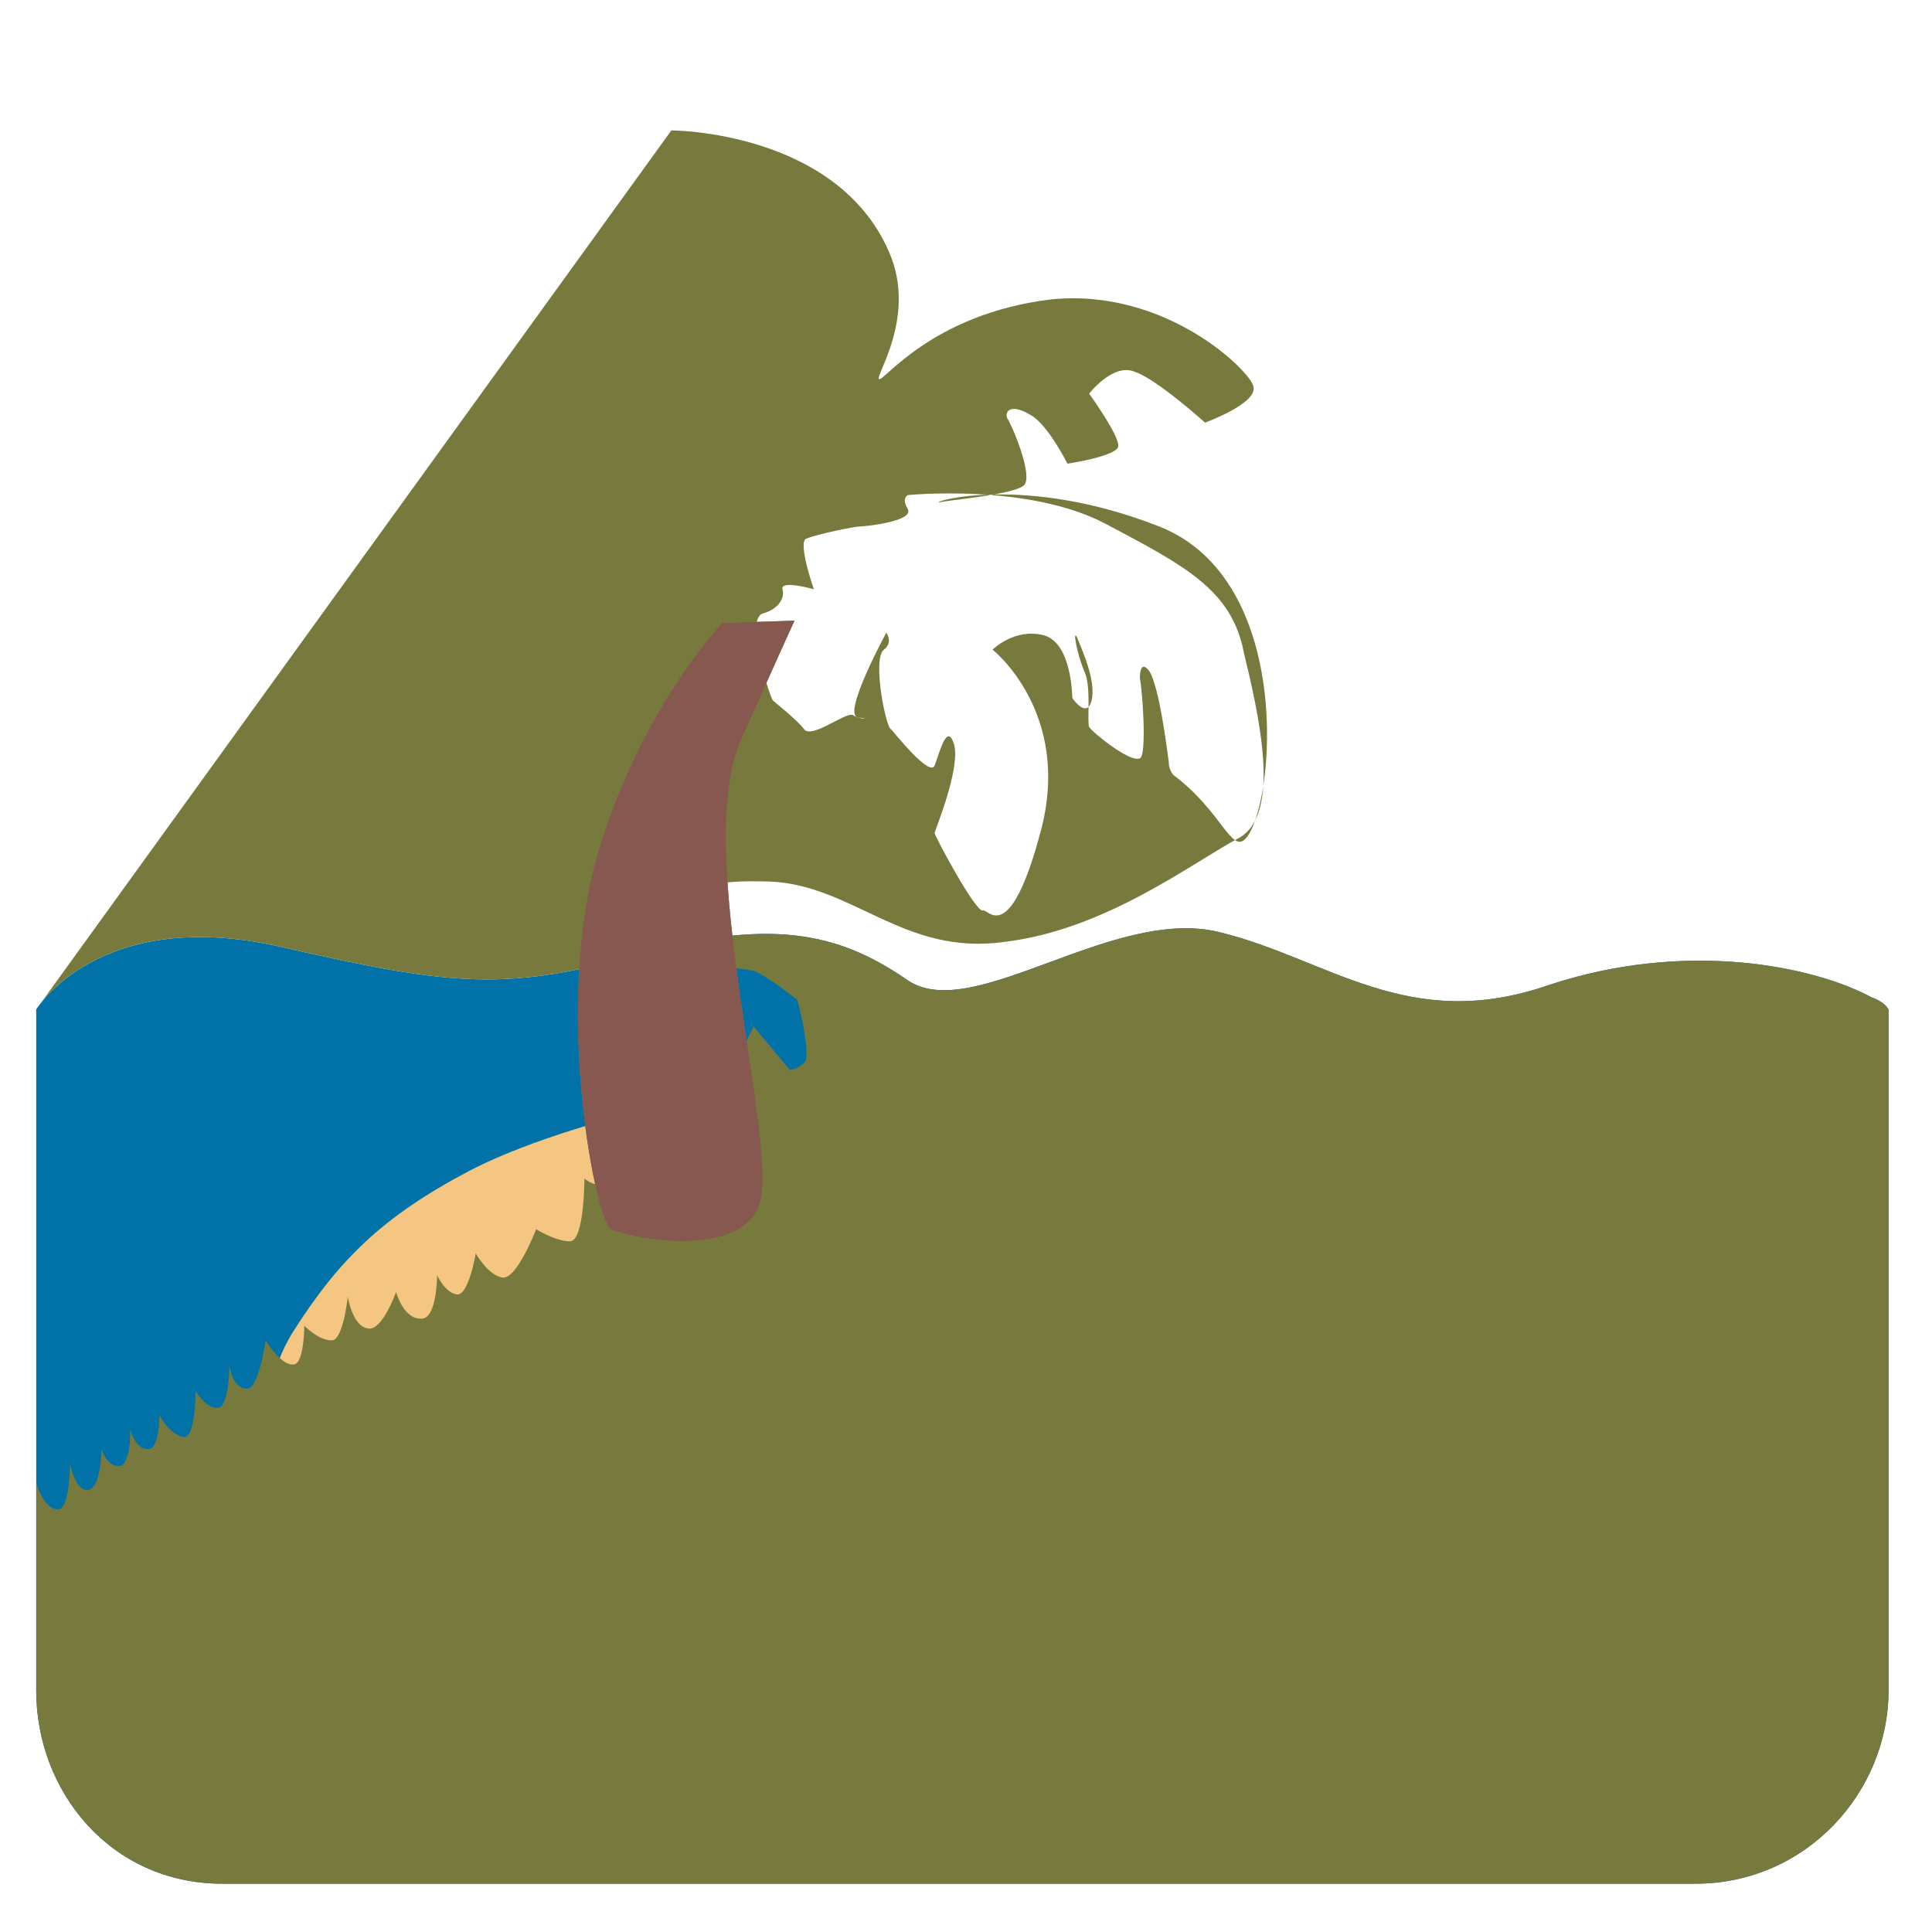
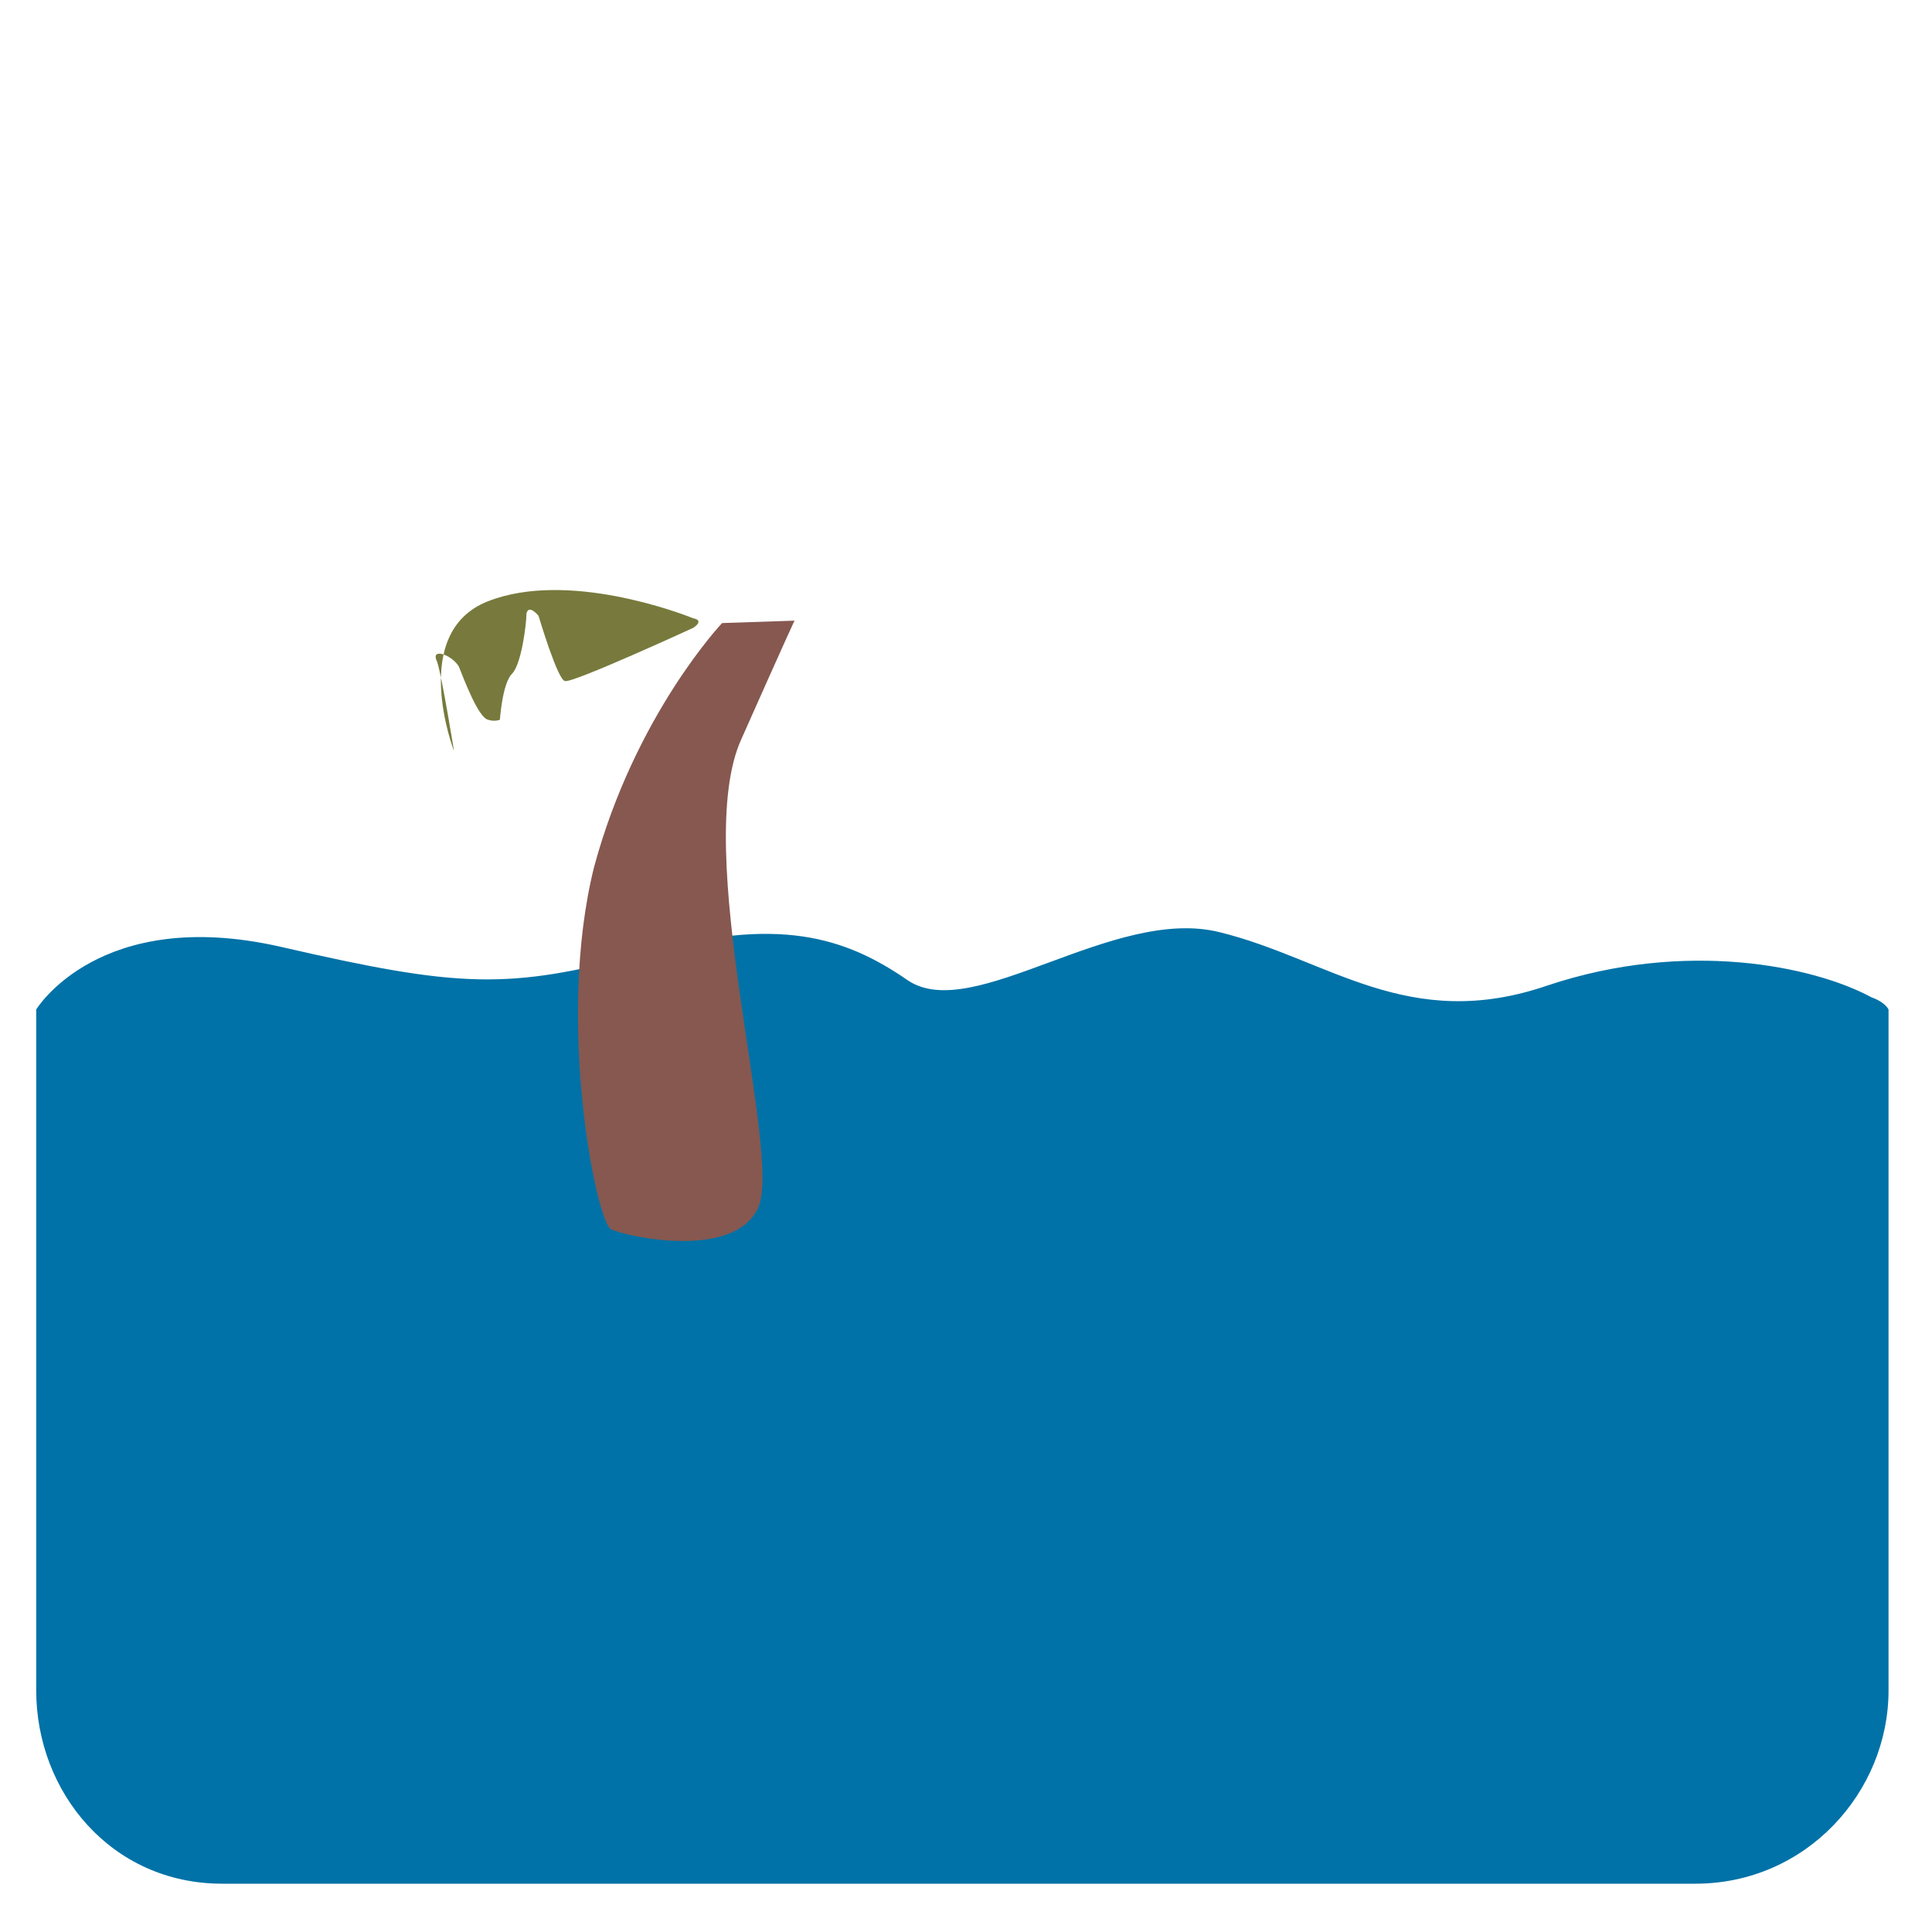
<svg xmlns="http://www.w3.org/2000/svg" width="800pt" height="800pt" viewBox="0 0 800 800" version="1.1">
  <defs />
  <path fill-rule="evenodd" fill="#0072a7" d="M15,418 C15,418 41,375 116,392 C190,409 210,410 266,395 C322,379 350,388 376,406 C403,424 461,375 505,386 C550,397 583,428 641,408 C698,389 751,400 775,413 C778,414 781,416 782,418 L782,700 C782,742 748,780 702,780 L92,780 C46,780 15,742 15,700 L15,418 Z" />
-   <path fill-rule="evenodd" fill="#f4c681" d="M653,584 C653,584 625,640 579,627 C532,613 530,600 493,614 C457,629 434,651 395,628 C356,605 340,603 290,620 C240,637 206,645 174,629 C143,613 131,613 123,608 C116,604 103,582 121,552 C140,522 158,504 194,485 C230,466 331,435 447,449 C563,463 626,507 652,565 C656,573 653,584 653,584 Z" />
-   <path fill-rule="evenodd" fill="#777a3c" d="M278,54 C278,54 346,54 368,104 C380,131 362,156 364,157 C366,158 386,130 435,124 C483,119 518,154 519,160 C521,167 499,175 499,175 C499,175 479,157 470,154 C461,150 451,163 451,163 C451,163 464,181 463,185 C462,189 442,192 442,192 C442,192 434,176 427,172 C419,167 416,170 417,173 C419,176 428,197 424,201 C419,205 393,207 389,208 C385,208 424,196 480,218 C536,240 528,333 516,347 C510,354 506,336 486,321 C485,320 484,318 484,316 C483,308 480,285 476,278 C473,274 472,277 472,281 C473,285 475,313 472,314 C468,316 452,303 451,301 C450,299 452,284 449,278 C446,271 444,260 446,264 C448,269 454,282 452,290 C450,298 444,289 444,289 C444,289 444,266 432,263 C420,260 411,269 411,269 C411,269 444,295 431,344 C418,393 409,376 407,377 C404,378 387,346 387,345 C387,344 398,318 395,308 C392,299 389,312 387,317 C385,322 370,303 369,302 C367,302 361,273 366,269 C370,266 367,262 367,262 C367,262 349,295 355,297 C362,298 356,298 353,296 C350,295 336,306 333,302 C330,298 321,291 320,290 C319,289 308,256 316,254 C323,252 325,247 324,244 C323,240 337,244 337,244 C337,244 330,224 334,223 C339,221 354,218 356,218 C358,218 378,216 376,211 C373,206 376,205 376,205 C376,205 426,200 458,217 C490,234 510,244 515,270 C521,295 531,337 513,347 C494,357 458,385 416,390 C374,396 353,366 318,365 C284,364 286,372 286,372 C286,372 287,400 291,400 C295,400 308,401 312,402 C316,403 329,413 330,414 C331,416 336,438 333,440 C330,443 327,443 327,443 C327,443 312,425 312,425 C312,425 299,454 293,454 C287,455 281,445 281,445 C281,445 276,469 271,469 C265,469 262,464 262,464 C262,464 257,491 251,491 C245,491 242,488 242,488 C242,488 242,514 236,514 C230,514 222,509 222,509 C222,509 214,530 208,529 C202,528 197,519 197,519 C197,519 194,537 189,536 C184,535 181,528 181,528 C181,528 181,547 174,546 C167,546 164,535 164,535 C164,535 158,552 152,550 C146,549 144,537 144,537 C144,537 142,556 137,555 C132,555 126,549 126,549 C126,549 126,566 121,565 C116,565 110,555 110,555 C110,555 107,576 102,575 C96,575 95,565 95,565 C95,565 95,583 90,583 C85,583 81,576 81,576 C81,576 81,596 76,595 C70,594 66,586 66,586 C66,586 66,601 61,600 C56,600 54,592 54,592 C54,592 54,608 49,607 C44,607 42,600 42,600 C42,600 42,617 36,617 C31,617 29,606 29,606 C29,606 29,625 24,625 C18,625 15,614 15,614 L15,418 C15,418 41,375 116,392 C190,409 210,410 266,395 C322,379 350,388 376,406 C403,424 461,375 505,386 C550,397 583,428 641,408 C698,389 751,400 775,413 C778,414 781,416 782,418 L782,700 C782,742 748,780 702,780 L92,780 C46,780 15,742 15,700 L15,418 L15,418 L15,418 L15,418 Z" />
  <path fill-rule="evenodd" fill="#777a3c" d="M188,311 C188,311 183,280 181,274 C178,268 187,271 190,276 C192,281 198,297 202,298 C205,299 207,298 207,298 C207,298 208,283 212,279 C216,275 218,258 218,254 C219,250 223,255 223,255 C223,255 231,282 234,282 C237,283 287,260 287,260 C287,260 292,257 287,256 C282,254 235,236 202,249 C169,262 188,311 188,311 Z" />
-   <path fill-rule="evenodd" fill="#777a3c" d="M299,258 C299,258 263,296 246,359 C230,423 247,506 253,509 C259,512 304,522 314,500 C324,477 286,352 307,306 C327,261 329,257 329,257 L299,258 Z" />
  <path fill-rule="evenodd" fill="#865850" d="M299,258 C299,258 263,296 246,359 C230,423 247,506 253,509 C259,512 304,522 314,500 C324,477 286,352 307,306 C327,261 329,257 329,257 L299,258 Z" />
</svg>